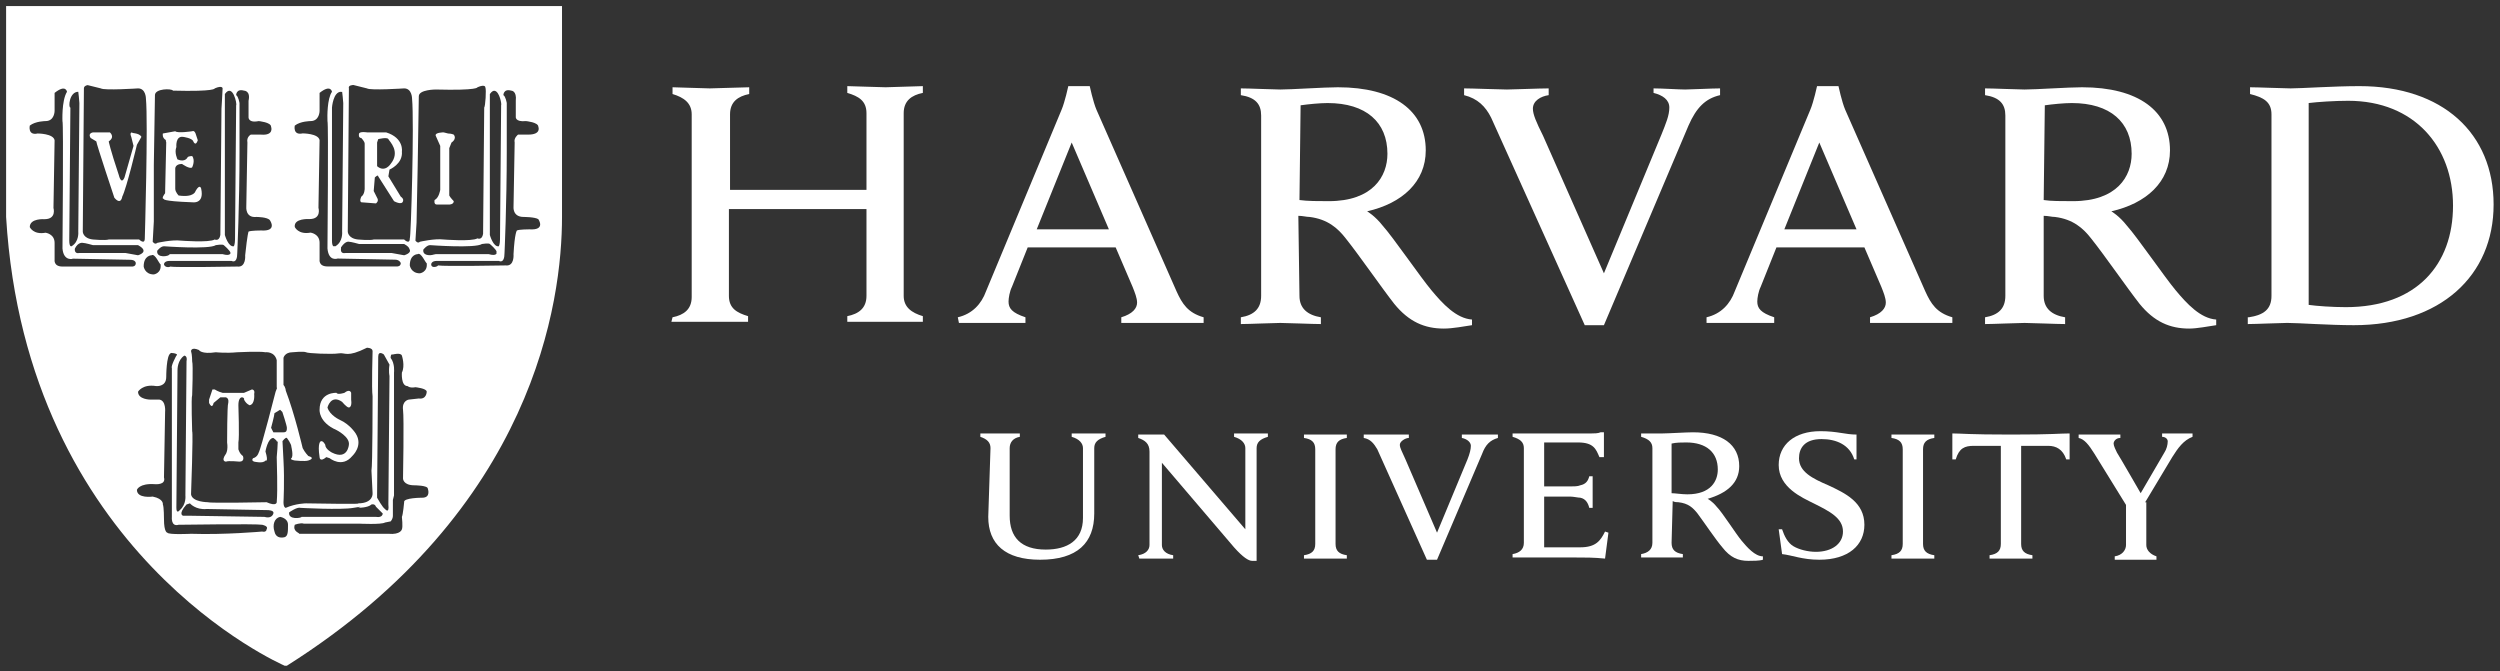
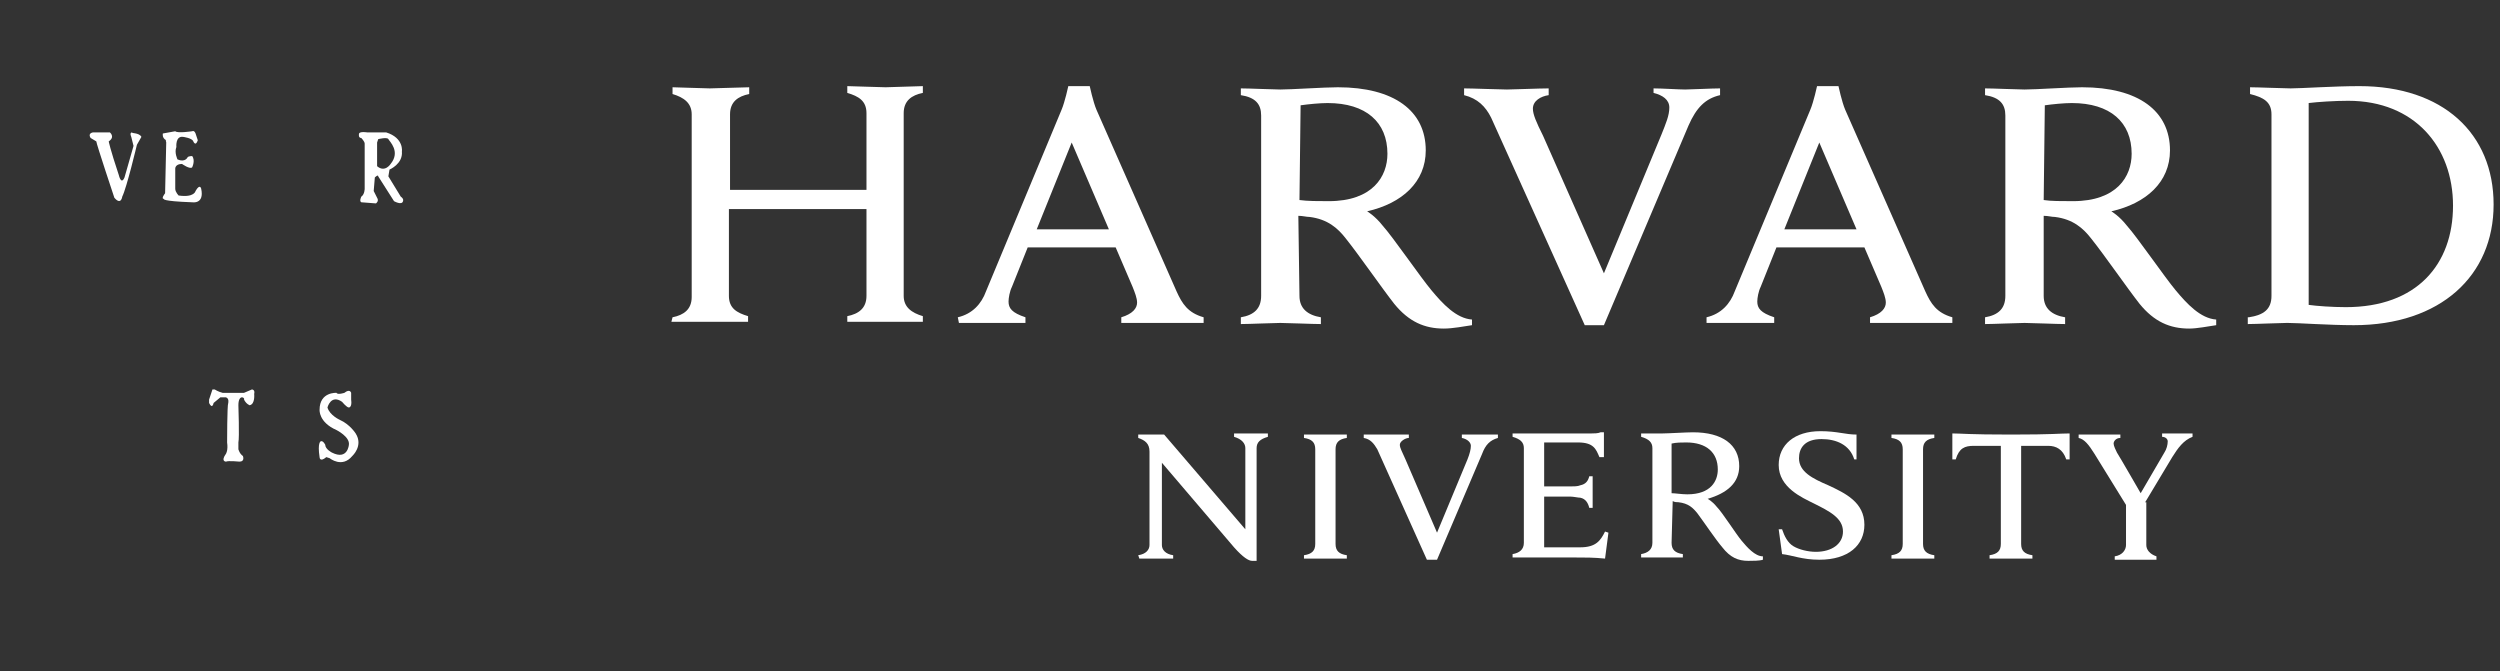
<svg xmlns="http://www.w3.org/2000/svg" width="149" height="40" viewBox="0 0 149 40" fill="none">
  <rect x="0" y="0" width="149" height="40" fill="#333333" stroke="none" />
-   <path d="M59.034 26.707C59.034 26.371 58.833 26.169 58.429 26.035V25.833H60.782V26.035C60.378 26.102 60.177 26.371 60.177 26.707V30.739C60.177 32.016 60.849 32.755 62.327 32.755C63.604 32.755 64.545 32.218 64.545 30.873V26.707C64.545 26.438 64.344 26.169 63.873 26.035V25.833H65.889V26.035C65.419 26.169 65.217 26.371 65.217 26.707V30.605C65.217 32.352 64.209 33.36 61.991 33.36C59.908 33.36 58.9 32.419 58.9 30.806L59.034 26.707Z" fill="white" />
  <path d="M67.838 33.091C68.308 33.024 68.51 32.755 68.51 32.486V26.908C68.51 26.438 68.241 26.236 67.838 26.102V25.9H69.383L74.222 31.546V26.707C74.222 26.438 74.02 26.169 73.55 26.035V25.833H75.566V26.035C75.096 26.169 74.894 26.371 74.894 26.707V33.427H74.625C74.424 33.427 74.088 33.226 73.55 32.621L69.249 27.58V32.486C69.249 32.755 69.451 33.024 69.921 33.091V33.293H67.905L67.838 33.091Z" fill="white" />
  <path d="M106.01 31.545H106.212C106.347 31.949 106.548 32.352 106.884 32.553C107.22 32.755 107.758 32.889 108.228 32.889C109.169 32.889 109.841 32.419 109.841 31.68C109.841 30.873 109.035 30.47 108.094 30C107.422 29.664 106.01 29.059 106.01 27.715C106.01 26.505 106.951 25.698 108.497 25.698C109.505 25.698 109.976 25.9 110.648 25.9V27.379H110.513C110.244 26.505 109.438 26.169 108.564 26.169C107.556 26.169 107.22 26.707 107.22 27.311C107.22 28.118 108.027 28.521 108.968 28.924C109.976 29.395 111.118 29.932 111.118 31.276C111.118 32.486 110.177 33.36 108.43 33.36C107.422 33.36 106.817 33.091 106.212 33.024L106.01 31.545Z" fill="white" />
  <path d="M126.777 30.201L124.828 27.043C124.492 26.505 124.223 26.169 123.887 26.102V25.9H126.374V26.102C126.105 26.102 125.971 26.303 125.971 26.438C125.971 26.572 126.105 26.841 126.172 26.976C126.307 27.177 127.584 29.395 127.584 29.395L128.995 26.976C129.129 26.774 129.197 26.505 129.197 26.303C129.197 26.169 129.062 26.035 128.861 26.035V25.833H130.675V26.035C130.138 26.236 129.802 26.707 129.466 27.244L127.651 30.269L126.777 30.201ZM127.92 29.933V32.486C127.92 32.755 128.121 33.024 128.525 33.158V33.36H126.038V33.158C126.508 33.091 126.71 32.755 126.71 32.486V30.067" fill="white" />
  <path d="M90.217 25.833H94.855C94.989 25.833 95.258 25.833 95.392 25.765H95.594V27.244H95.325C95.123 26.773 94.989 26.37 94.048 26.37H92.032V28.991H93.578C93.779 28.991 94.048 28.991 94.183 28.924C94.519 28.857 94.653 28.655 94.72 28.386H94.922V30.268H94.72C94.653 29.999 94.519 29.73 94.183 29.663C94.048 29.663 93.779 29.596 93.578 29.596H92.032V32.62H94.183C95.123 32.62 95.392 32.217 95.661 31.68L95.863 31.747L95.661 33.292C94.989 33.225 94.519 33.225 93.712 33.225H90.15V33.024C90.553 32.956 90.822 32.755 90.822 32.352V26.706C90.822 26.37 90.621 26.169 90.15 26.034V25.833H90.217Z" fill="white" />
  <path d="M78.389 26.774C78.389 26.371 78.188 26.169 77.717 26.102V25.9H80.271V26.102C79.801 26.169 79.599 26.371 79.599 26.774V32.419C79.599 32.822 79.801 33.024 80.271 33.091V33.293H77.717V33.091C78.188 33.024 78.389 32.822 78.389 32.419V26.774Z" fill="white" />
  <path d="M113.403 26.774C113.403 26.371 113.202 26.169 112.731 26.102V25.9H115.285V26.102C114.815 26.169 114.613 26.371 114.613 26.774V32.419C114.613 32.822 114.815 33.024 115.285 33.091V33.293H112.731V33.091C113.202 33.024 113.403 32.822 113.403 32.419V26.774Z" fill="white" />
  <path d="M119.855 25.9C117.301 25.9 116.898 25.833 116.36 25.833V27.379H116.562C116.763 26.707 117.099 26.572 117.637 26.572H119.25V32.419C119.25 32.822 119.048 33.024 118.578 33.091V33.293H121.132V33.091C120.661 33.024 120.46 32.822 120.46 32.419V26.572H122.073C122.543 26.572 122.946 26.774 123.148 27.379H123.349V25.833C122.745 25.833 122.409 25.9 119.855 25.9Z" fill="white" />
  <path d="M99.626 32.352C99.626 32.755 99.827 32.956 100.298 33.024V33.225H97.811V33.024C98.215 32.956 98.483 32.755 98.483 32.352V26.706C98.483 26.37 98.282 26.169 97.811 26.034V25.833H99.088C99.424 25.833 100.499 25.765 100.903 25.765C102.65 25.765 103.658 26.505 103.658 27.782C103.658 28.79 102.919 29.395 101.776 29.73C101.776 29.73 102.045 29.865 102.314 30.201C102.65 30.537 103.457 31.814 103.793 32.217C104.129 32.62 104.599 33.158 105.069 33.158V33.36C104.868 33.427 104.465 33.427 104.196 33.427C103.591 33.427 103.121 33.225 102.65 32.62C102.247 32.15 101.575 31.142 101.172 30.604C100.903 30.268 100.634 29.999 100.029 29.932C99.895 29.932 99.827 29.932 99.693 29.865L99.626 32.352ZM99.626 29.395C99.827 29.395 100.231 29.462 100.567 29.462C101.978 29.462 102.381 28.655 102.381 27.983C102.381 26.975 101.709 26.37 100.499 26.37C100.231 26.37 99.895 26.37 99.626 26.437V29.395Z" fill="white" />
  <path d="M82.085 26.774C81.884 26.438 81.682 26.169 81.279 26.102V25.9H83.967V26.102C83.766 26.102 83.43 26.303 83.43 26.505C83.43 26.707 83.564 26.908 83.766 27.379L85.647 31.747L87.462 27.379C87.596 27.043 87.664 26.774 87.664 26.572C87.664 26.371 87.462 26.169 87.126 26.102V25.9H89.276V26.102C88.806 26.236 88.537 26.505 88.336 27.043L85.647 33.36H85.043L82.085 26.774Z" fill="white" />
  <path d="M88.873 7.015C88.537 6.343 88.067 5.873 87.26 5.671V5.268C87.731 5.268 89.411 5.335 89.814 5.335C90.15 5.335 91.763 5.268 92.301 5.268V5.671C91.831 5.738 91.36 6.007 91.36 6.478C91.36 6.814 91.562 7.284 91.965 8.09L95.594 16.29L99.021 8.023C99.29 7.351 99.492 6.881 99.492 6.41C99.492 5.94 99.089 5.671 98.551 5.537V5.268C99.021 5.268 100.097 5.335 100.433 5.335C100.769 5.335 102.046 5.268 102.516 5.268V5.671C101.642 5.873 101.105 6.41 100.634 7.486L95.594 19.381H94.451L88.873 7.015Z" fill="white" />
  <path d="M40.083 18.91C40.755 18.776 41.225 18.44 41.225 17.701V6.813C41.225 6.141 40.755 5.805 40.083 5.604V5.201C40.419 5.201 41.897 5.268 42.3 5.268C42.704 5.268 44.249 5.201 44.653 5.201V5.604C43.98 5.738 43.51 6.074 43.51 6.813V11.316H51.642V6.746C51.642 6.007 51.172 5.738 50.499 5.537V5.133C50.835 5.133 52.381 5.201 52.784 5.201C53.12 5.201 54.666 5.133 55.002 5.133V5.537C54.33 5.671 53.86 6.007 53.86 6.746V17.634C53.86 18.306 54.33 18.642 55.002 18.843V19.179H50.499V18.843C51.172 18.709 51.642 18.373 51.642 17.634V12.459H43.443V17.634C43.443 18.373 43.913 18.642 44.585 18.843V19.179H40.015L40.083 18.91Z" fill="white" />
  <path d="M134.035 18.91C134.909 18.776 135.38 18.44 135.38 17.634V6.813C135.38 6.074 134.909 5.805 134.103 5.604V5.201C134.573 5.201 136.119 5.268 136.522 5.268C137.194 5.268 139.076 5.133 140.622 5.133C145.595 5.133 148.619 7.956 148.619 12.19C148.619 16.424 145.46 19.381 140.286 19.381C138.807 19.381 136.993 19.246 136.32 19.246C135.917 19.246 134.439 19.314 133.968 19.314V18.91H134.035ZM137.597 18.171C138.068 18.238 139.009 18.306 139.815 18.306C144.049 18.306 146.2 15.752 146.2 12.257C146.2 8.762 143.915 6.007 139.95 6.007C139.143 6.007 138.135 6.074 137.597 6.141V18.171Z" fill="white" />
  <path d="M77.448 17.634C77.448 18.373 77.919 18.776 78.725 18.911V19.314C78.255 19.314 76.709 19.247 76.306 19.247C75.903 19.247 74.424 19.314 73.954 19.314V18.911C74.76 18.776 75.164 18.373 75.164 17.634V6.881C75.164 6.209 74.828 5.806 73.954 5.671V5.268C74.424 5.268 75.903 5.335 76.306 5.335C76.978 5.335 78.927 5.201 79.734 5.201C83.094 5.201 84.975 6.612 84.975 8.965C84.975 10.846 83.564 12.123 81.481 12.594C81.481 12.594 81.951 12.863 82.422 13.467C83.027 14.139 84.639 16.492 85.312 17.298C85.984 18.105 86.79 18.978 87.731 19.045V19.381C87.26 19.449 86.588 19.583 86.051 19.583C84.908 19.583 83.968 19.18 83.094 18.105C82.355 17.164 81.01 15.215 80.204 14.207C79.734 13.602 79.129 13.064 78.053 12.93C77.852 12.93 77.65 12.863 77.381 12.863L77.448 17.634ZM77.448 11.922C77.919 11.989 78.591 11.989 79.196 11.989C81.817 11.989 82.691 10.51 82.691 9.166C82.691 7.284 81.414 6.142 79.129 6.142C78.658 6.142 77.986 6.209 77.516 6.276L77.448 11.922Z" fill="white" />
  <path d="M121.804 17.634C121.804 18.373 122.274 18.776 123.081 18.911V19.314C122.61 19.314 121.065 19.247 120.662 19.247C120.258 19.247 118.78 19.314 118.309 19.314V18.911C119.116 18.776 119.519 18.373 119.519 17.634V6.881C119.519 6.209 119.183 5.806 118.309 5.671V5.268C118.78 5.268 120.258 5.335 120.662 5.335C121.334 5.335 123.283 5.201 124.089 5.201C127.449 5.201 129.331 6.612 129.331 8.965C129.331 10.846 127.92 12.123 125.836 12.594C125.836 12.594 126.307 12.863 126.777 13.467C127.382 14.139 128.995 16.492 129.667 17.298C130.339 18.105 131.146 18.978 132.086 19.045V19.381C131.616 19.449 130.944 19.583 130.474 19.583C129.331 19.583 128.39 19.18 127.516 18.105C126.777 17.164 125.433 15.215 124.627 14.207C124.156 13.602 123.551 13.064 122.476 12.93C122.274 12.93 122.073 12.863 121.804 12.863V17.634ZM121.804 11.922C122.207 11.989 122.879 11.989 123.551 11.989C126.172 11.989 127.046 10.51 127.046 9.166C127.046 7.284 125.769 6.142 123.484 6.142C123.014 6.142 122.342 6.209 121.871 6.276L121.804 11.922Z" fill="white" />
  <path d="M57.085 18.91C57.958 18.709 58.496 18.104 58.765 17.365L63.268 6.545C63.469 6.074 63.671 5.133 63.671 5.133H64.948C64.948 5.133 65.149 6.074 65.351 6.545L70.123 17.365C70.459 18.104 70.795 18.642 71.736 18.91V19.246H66.829V18.91C67.502 18.709 67.77 18.373 67.77 18.037C67.77 17.768 67.636 17.432 67.502 17.096L66.493 14.744H61.251L60.311 17.096C60.176 17.365 60.109 17.768 60.109 17.97C60.109 18.373 60.311 18.642 61.117 18.91V19.246H57.152L57.085 18.91ZM66.09 13.668L63.873 8.494L61.789 13.668H66.09Z" fill="white" />
  <path d="M101.71 18.91C102.583 18.709 103.121 18.104 103.39 17.365L107.893 6.545C108.094 6.074 108.296 5.133 108.296 5.133H109.573C109.573 5.133 109.774 6.074 109.976 6.545L114.748 17.365C115.084 18.104 115.42 18.642 116.36 18.91V19.246H111.454V18.91C112.127 18.709 112.395 18.373 112.395 18.037C112.395 17.768 112.261 17.432 112.127 17.096L111.118 14.744H105.876L104.936 17.096C104.801 17.365 104.734 17.768 104.734 17.97C104.734 18.373 104.936 18.642 105.742 18.91V19.246H101.71V18.91ZM110.648 13.668L108.43 8.494L106.347 13.668H110.648Z" fill="white" />
-   <path d="M26.036 12.191H26.776C26.776 12.191 27.044 12.191 27.044 11.989C27.044 11.989 26.843 11.787 26.776 11.653V8.83L26.91 8.494C26.91 8.494 27.246 8.293 27.044 8.024C27.044 8.024 26.91 7.957 26.708 7.957L26.439 7.889C26.439 7.889 25.902 7.889 25.969 8.091L26.238 8.696V11.317C26.238 11.317 26.171 11.787 25.902 11.922C25.902 11.922 25.835 12.191 26.036 12.191Z" fill="white" />
  <path d="M15.014 23.212L14.544 23.413H13.267C12.998 23.346 12.797 23.212 12.797 23.212H12.662L12.461 23.817V24.018C12.662 24.422 12.729 24.018 12.729 24.018L13.133 23.682H13.469C13.67 23.75 13.603 24.018 13.603 24.018C13.536 24.153 13.536 26.371 13.536 26.371C13.603 26.841 13.469 27.043 13.469 27.043C13.133 27.513 13.469 27.513 13.469 27.513C13.603 27.446 14.275 27.513 14.275 27.513C14.611 27.513 14.477 27.177 14.477 27.177C14.275 27.043 14.208 26.774 14.208 26.774V26.371C14.275 26.102 14.208 24.153 14.208 24.153C14.208 23.481 14.611 23.682 14.544 23.817C14.678 24.086 14.88 24.153 14.88 24.153C15.216 24.086 15.149 23.481 15.149 23.481C15.216 23.212 15.014 23.212 15.014 23.212Z" fill="white" />
  <path d="M5.74 8.427C5.74 8.561 6.816 11.787 6.816 11.787C7.219 12.258 7.286 11.72 7.286 11.72C7.555 11.182 8.16 8.629 8.16 8.629L8.428 8.158C8.294 7.889 7.756 7.957 7.891 7.889C7.689 7.889 7.824 8.158 7.824 8.158L7.958 8.696L7.42 10.578C7.219 11.048 7.084 10.443 7.084 10.443C6.547 8.83 6.48 8.427 6.48 8.427C6.883 8.158 6.547 7.889 6.547 7.889H5.539C5.203 7.957 5.404 8.225 5.404 8.225L5.74 8.427Z" fill="white" />
  <path d="M19.786 26.975C19.786 26.975 19.383 26.774 19.383 26.505C19.383 26.505 19.249 26.236 19.114 26.303C19.114 26.303 18.913 26.37 19.047 27.244C19.047 27.244 19.047 27.58 19.45 27.244L19.652 27.311C19.652 27.311 20.391 27.916 20.996 27.177C20.996 27.177 21.668 26.572 21.198 25.833C21.198 25.833 20.861 25.295 20.257 25.026C20.257 25.026 19.652 24.757 19.517 24.287C19.517 24.287 19.719 23.48 20.391 23.951C20.391 23.951 20.66 24.287 20.794 24.287C20.794 24.287 20.996 24.287 20.929 23.817V23.413C20.929 23.413 20.861 23.145 20.526 23.413C20.526 23.413 20.122 23.548 20.055 23.413C20.055 23.413 19.047 23.346 19.047 24.421C19.047 24.421 18.98 25.161 20.055 25.631C20.055 25.631 20.861 26.034 20.794 26.505C20.794 26.505 20.727 27.446 19.786 26.975Z" fill="white" />
-   <path d="M0.364 0.362V12.93C1.574 33.024 16.829 39.61 16.964 39.677H17.098C31.883 30.336 33.496 17.903 33.496 12.93V0.362H0.364ZM29.195 5.604C29.316 5.436 29.417 5.389 29.497 5.416C29.773 5.483 29.914 6.222 29.867 6.276L29.8 14.274C29.8 14.542 29.733 14.677 29.733 14.677C29.397 14.744 29.195 14.005 29.195 14.005V5.604ZM24.827 13.265L24.894 9.905C24.894 9.771 24.961 5.738 24.961 5.738C24.961 5.335 25.969 5.335 25.969 5.335C28.523 5.402 28.456 5.201 28.456 5.201C28.926 4.999 28.926 5.201 28.926 5.201C28.994 5.335 28.926 6.343 28.859 6.411C28.859 6.545 28.792 13.938 28.792 13.938C28.725 14.341 28.456 14.206 28.456 14.206C28.12 14.408 26.44 14.274 26.44 14.274C25.902 14.206 25.028 14.408 25.028 14.408C24.894 14.542 24.76 14.341 24.76 14.341L24.827 13.265ZM25.432 15.685C25.499 16.223 25.028 16.29 25.028 16.29C24.491 16.29 24.424 15.819 24.424 15.819C24.424 15.147 24.894 15.147 24.894 15.147C25.096 15.013 25.364 15.685 25.432 15.685ZM20.794 5.268C20.727 5.066 21.063 5.066 21.063 5.066L21.87 5.268C22.071 5.402 24.087 5.268 24.087 5.268C24.558 5.268 24.558 5.873 24.558 5.873C24.692 7.284 24.491 14.206 24.424 14.206C24.424 14.61 24.087 14.274 24.087 14.274H22.273C22.071 14.341 21.332 14.274 21.332 14.274C20.727 14.206 20.727 13.803 20.727 13.803L20.794 5.268ZM20.794 14.408C20.929 14.408 21.399 14.542 21.399 14.542H24.087C24.309 14.663 24.39 14.764 24.403 14.845C24.565 15.087 24.087 15.214 24.087 15.214L23.348 15.08H20.593C20.277 15.14 20.317 14.865 20.324 14.825C20.324 14.778 20.324 14.744 20.324 14.744C20.593 14.341 20.794 14.408 20.794 14.408ZM20.324 5.47C20.324 5.47 20.324 5.476 20.324 5.483C20.344 5.483 20.364 5.47 20.391 5.47C20.391 5.47 20.458 6.007 20.458 6.142C20.458 6.276 20.391 13.803 20.391 13.803C20.391 13.803 20.458 14.408 19.988 14.677C19.988 14.677 19.961 14.69 19.934 14.67C19.934 14.67 19.927 14.67 19.921 14.677C19.921 14.677 19.786 14.744 19.786 14.341V6.411C19.786 6.411 19.854 5.47 20.324 5.47ZM17.569 7.486C17.905 7.217 18.509 7.217 18.509 7.217C19.047 7.217 19.047 6.612 19.047 6.612V5.537C19.719 4.999 19.786 5.47 19.786 5.47C19.497 5.88 19.504 6.935 19.517 7.21C19.585 7.345 19.517 14.805 19.517 14.805C19.585 15.611 20.122 15.409 20.122 15.409L23.55 15.477C23.819 15.477 23.886 15.678 23.886 15.678C23.886 15.88 23.684 15.88 23.684 15.88H19.517C18.98 15.88 19.047 15.477 19.047 15.477V14.469C19.047 13.931 18.509 13.864 18.509 13.864C17.77 13.998 17.569 13.528 17.569 13.528C17.501 12.99 18.442 13.057 18.442 13.057C19.181 13.057 18.98 12.385 18.98 12.385L19.047 8.353C18.98 7.95 18.039 7.95 18.039 7.95C17.434 8.084 17.569 7.479 17.569 7.479V7.486ZM23.214 22.405L23.147 30.067C23.214 30.672 22.945 30.336 22.945 30.336C22.811 30.268 22.475 29.664 22.475 29.664V29.462L22.542 21.263C22.542 20.86 22.878 21.128 22.878 21.128L23.214 21.733C23.147 22.137 23.214 22.405 23.214 22.405ZM16.896 21.33C16.896 21.33 16.964 20.994 17.434 20.994C17.434 20.994 18.106 20.927 18.241 20.994C18.308 21.061 19.786 21.128 20.19 21.061C20.593 20.994 20.66 21.33 21.87 20.725C21.87 20.725 22.206 20.725 22.206 20.927C22.206 20.927 22.139 23.212 22.206 23.615C22.206 23.615 22.206 27.782 22.139 28.051L22.206 29.395C22.206 29.395 22.273 30 21.332 30C21.332 30 21.937 30.067 18.241 30C18.241 30 17.636 30 17.031 30.268C17.031 30.268 16.896 30.268 16.896 29.932C16.896 29.932 16.964 28.655 16.896 27.446L16.836 26.29C16.836 26.29 17.031 26.035 17.098 26.102C17.098 26.102 17.367 26.438 17.367 26.639C17.367 26.639 17.501 27.177 17.367 27.311C17.367 27.311 17.233 27.379 17.569 27.446C17.569 27.446 18.173 27.513 18.375 27.446C18.375 27.446 18.846 27.311 18.375 27.177C18.375 27.177 18.173 26.975 18.039 26.707C18.039 26.707 17.569 24.69 17.031 23.279C17.031 23.279 17.024 23.084 16.896 22.943V21.33ZM16.829 24.556C16.829 24.556 17.098 25.363 17.098 25.497C17.098 25.631 17.098 25.766 16.896 25.766H16.292L16.157 25.497C16.157 25.497 16.359 24.758 16.359 24.623L16.695 24.422L16.829 24.556ZM16.493 21.465V23.078L16.507 23.138C16.48 23.205 16.453 23.272 16.426 23.346C16.426 23.346 15.552 26.774 15.418 26.975C15.418 26.975 15.351 27.244 15.082 27.311C15.082 27.311 14.948 27.446 15.149 27.513C15.149 27.513 15.687 27.647 15.821 27.446C15.821 27.446 16.023 27.58 15.821 26.908C15.821 26.908 15.956 26.102 16.292 26.102C16.292 26.102 16.493 26.236 16.493 26.303C16.507 26.317 16.527 26.317 16.554 26.323C16.547 26.559 16.527 26.895 16.493 27.244C16.493 27.58 16.561 29.126 16.493 29.932C16.493 29.932 16.493 30.201 15.889 29.932C15.889 29.932 12.528 30 12.394 29.932C12.394 29.932 11.453 29.932 11.386 29.462C11.386 29.462 11.52 25.833 11.453 25.698C11.453 25.698 11.386 23.682 11.453 23.548C11.453 23.548 11.52 21.733 11.453 21.532C11.453 21.532 11.453 21.128 11.386 20.927C11.386 20.927 11.386 20.658 11.856 20.86C11.856 20.86 11.991 21.128 12.864 20.994C12.864 20.994 13.469 21.061 14.141 20.994C14.141 20.994 15.485 20.927 15.821 20.994C15.821 20.994 16.359 20.927 16.493 21.465ZM14.544 5.402C14.544 5.402 14.948 5.402 14.813 6.007V6.948C14.813 6.948 14.746 7.351 15.418 7.217C15.418 7.217 16.157 7.284 16.157 7.553C16.157 7.553 16.359 8.091 15.552 8.023H14.948C14.948 8.023 14.679 8.158 14.746 8.494L14.679 12.325C14.679 12.325 14.612 12.997 15.284 12.93C15.284 12.93 15.956 12.93 16.09 13.131C16.09 13.131 16.561 13.803 15.552 13.736C15.552 13.736 14.948 13.736 14.813 13.803C14.813 13.803 14.746 13.938 14.612 15.214C14.612 15.214 14.679 15.954 14.141 15.886C14.141 15.886 10.445 15.954 10.109 15.886C10.243 15.886 9.84 16.021 9.773 15.752C9.773 15.752 9.773 15.55 10.109 15.55H13.805C13.805 15.55 14.141 15.752 14.141 15.08C14.141 15.08 14.275 12.19 14.275 9.032V6.142C14.275 6.142 14.208 5.738 14.074 5.671C14.074 5.671 14.074 5.268 14.544 5.402ZM10.714 30.403C10.714 30.403 10.512 30.672 10.512 30.268L10.579 22.069C10.579 22.002 10.579 21.465 10.982 21.196C10.982 21.196 11.184 21.196 11.117 21.532L11.05 29.529C11.05 29.529 11.117 30.067 10.714 30.403ZM13.402 5.604C13.872 4.932 14.141 6.209 14.074 6.276L14.007 14.274C14.007 14.542 13.94 14.677 13.94 14.677C13.604 14.744 13.402 14.005 13.402 14.005V5.604ZM13.738 15.08C13.738 15.08 13.738 15.282 13.267 15.147H10.109C10.109 15.282 9.302 15.416 9.37 14.946C9.37 14.946 9.571 14.677 9.773 14.677C9.773 14.677 12.461 14.878 12.864 14.61C12.864 14.61 13.267 14.542 13.335 14.61C13.335 14.61 13.738 14.946 13.738 15.08ZM9.168 13.198V9.838C9.168 9.704 9.235 5.671 9.235 5.671C9.235 5.268 10.243 5.268 10.31 5.402C12.864 5.47 12.797 5.268 12.797 5.268C13.267 5.066 13.267 5.268 13.267 5.268C13.267 5.402 13.2 6.478 13.2 6.478C13.2 6.612 13.133 14.005 13.133 14.005C13.066 14.408 12.797 14.274 12.797 14.274C12.461 14.475 10.781 14.341 10.781 14.341C10.243 14.274 9.37 14.475 9.37 14.475C9.235 14.61 9.101 14.408 9.101 14.408L9.168 13.198ZM9.571 15.752C9.638 16.29 9.168 16.357 9.168 16.357C8.63 16.357 8.563 15.886 8.563 15.886C8.563 15.214 9.034 15.214 9.034 15.214C9.235 15.08 9.504 15.752 9.571 15.752ZM5.001 5.268C5.001 5.12 5.176 5.08 5.223 5.073H5.203C5.243 5.073 5.236 5.073 5.223 5.073L6.009 5.268C6.211 5.402 8.227 5.268 8.227 5.268C8.697 5.268 8.697 5.873 8.697 5.873C8.832 7.284 8.63 14.206 8.63 14.206C8.63 14.61 8.294 14.274 8.294 14.274H6.48C6.278 14.341 5.539 14.274 5.539 14.274C4.934 14.206 4.934 13.803 4.934 13.803L5.001 5.268ZM4.934 14.475C5.068 14.475 5.539 14.61 5.539 14.61H8.227C8.966 15.013 8.227 15.214 8.227 15.214L7.488 15.08H4.732C4.396 15.147 4.464 14.811 4.464 14.811C4.665 14.408 4.934 14.475 4.934 14.475ZM4.665 5.47C4.665 5.47 4.732 6.007 4.732 6.142C4.732 6.276 4.665 13.803 4.665 13.803C4.665 13.803 4.732 14.408 4.262 14.677C4.262 14.677 4.128 14.744 4.128 14.341L4.195 6.411C4.06 6.411 4.128 5.47 4.665 5.47ZM7.891 15.886H3.724C3.187 15.886 3.254 15.483 3.254 15.483V14.475C3.254 13.938 2.716 13.87 2.716 13.87C1.977 14.005 1.775 13.534 1.775 13.534C1.775 12.997 2.649 13.064 2.649 13.064C3.388 13.064 3.187 12.392 3.187 12.392L3.254 8.36C3.187 7.956 2.246 7.956 2.246 7.956C1.641 8.091 1.775 7.486 1.775 7.486C2.111 7.217 2.716 7.217 2.716 7.217C3.254 7.217 3.254 6.612 3.254 6.612V5.537C3.926 4.999 3.993 5.47 3.993 5.47C3.657 6.007 3.724 7.284 3.724 7.284V7.217C3.791 7.351 3.724 14.811 3.724 14.811C3.791 15.618 4.396 15.416 4.329 15.416L7.757 15.483C8.093 15.483 8.093 15.685 8.093 15.685C8.093 15.886 7.891 15.886 7.891 15.886ZM15.889 31.545C15.889 31.545 15.889 31.747 15.62 31.68C15.62 31.68 13.402 31.881 11.386 31.814C11.386 31.814 10.042 31.881 9.974 31.747C9.974 31.747 9.773 31.747 9.773 30.941C9.773 30.941 9.773 30.201 9.706 30.067C9.706 30.067 9.773 29.731 9.101 29.596C9.101 29.596 8.16 29.731 8.16 29.193C8.16 29.193 8.294 28.79 9.235 28.857C9.235 28.857 9.907 28.924 9.773 28.454L9.84 24.556C9.84 24.556 9.907 23.884 9.504 23.817H8.966C8.966 23.817 8.227 23.817 8.227 23.346C8.227 23.346 8.496 22.876 9.302 23.01C9.302 23.01 9.907 23.078 9.907 22.473C9.907 22.473 9.907 21.128 10.176 21.061C10.042 20.994 10.714 21.061 10.512 21.196C10.512 21.196 10.176 21.801 10.243 21.935V30.806C10.243 30.806 10.176 31.411 10.646 31.276C10.646 31.276 15.284 31.209 15.62 31.276C15.62 31.276 16.023 31.344 15.889 31.545ZM16.292 30.605C16.292 30.605 16.224 30.941 15.754 30.806L11.386 30.739H10.915C10.915 30.739 10.579 30.672 11.117 30.067L11.319 30C11.319 30 11.655 30.403 12.327 30.336L15.956 30.403C15.956 30.403 16.359 30.403 16.292 30.605ZM16.964 32.016C16.695 32.083 16.426 32.016 16.359 31.68C16.224 31.276 16.359 30.873 16.695 30.806C16.695 30.806 17.165 30.873 17.165 31.276C17.165 31.68 17.165 31.949 16.964 32.016ZM17.233 30.537C17.233 30.537 17.703 30.201 17.905 30.268C17.905 30.268 20.324 30.403 21.063 30.268C21.802 30.134 21.332 30.268 21.332 30.268C21.332 30.268 21.937 30.268 22.139 30.067C22.139 30.067 22.34 30 22.407 30.201L22.811 30.605C22.811 30.605 22.811 30.873 22.407 30.806H17.972C17.972 30.873 17.165 31.008 17.233 30.537ZM25.163 29.664C25.163 29.664 24.02 29.664 24.087 29.932C24.087 29.932 24.02 30.672 23.953 30.806C23.953 30.806 24.02 31.411 23.953 31.545C23.953 31.545 23.886 31.881 23.147 31.814H17.837C17.837 31.747 17.434 31.68 17.569 31.276C17.569 31.276 17.905 31.142 18.106 31.209H21.399C21.399 31.209 22.743 31.276 22.945 31.142L23.281 31.075C23.281 31.075 23.416 30.941 23.416 30.739V29.798L23.483 29.529V22.204C23.483 22.204 23.55 21.666 23.281 21.33C23.281 21.33 23.281 21.128 23.348 21.128H23.416C23.416 21.128 23.886 20.994 23.953 21.196C23.953 21.196 24.155 21.801 23.953 22.204C23.953 22.204 23.886 23.01 24.289 23.01C24.289 23.01 24.424 23.145 24.76 23.078C24.76 23.078 25.432 23.145 25.432 23.346C25.432 23.346 25.432 23.817 24.961 23.75L24.356 23.817C24.356 23.817 23.953 23.884 24.02 24.422C24.087 24.892 24.02 28.521 24.02 28.521C24.02 28.521 24.02 28.924 24.692 28.924C24.692 28.924 25.499 28.924 25.499 29.126C25.499 29.126 25.7 29.664 25.163 29.664ZM25.23 14.878C25.23 14.878 25.432 14.61 25.633 14.61C25.633 14.61 28.322 14.811 28.725 14.542C28.725 14.542 29.128 14.475 29.195 14.542C29.195 14.542 29.598 14.878 29.598 15.013C29.598 15.013 29.598 15.033 29.585 15.053C29.585 15.06 29.598 15.073 29.598 15.08C29.598 15.08 29.598 15.282 29.128 15.147H25.969C25.969 15.147 25.916 15.161 25.842 15.174C25.62 15.248 25.176 15.235 25.23 14.878ZM31.547 13.669C31.547 13.669 30.942 13.669 30.808 13.736C30.808 13.736 30.674 13.87 30.606 15.147C30.606 15.147 30.674 15.886 30.136 15.819C30.136 15.819 26.44 15.886 26.104 15.819C26.104 15.886 25.7 16.021 25.7 15.752C25.7 15.752 25.7 15.55 26.037 15.55H29.733C29.733 15.55 30.069 15.752 30.069 15.08C30.069 15.08 30.203 12.19 30.203 9.032V6.142C30.203 6.142 30.136 5.738 30.002 5.671C30.002 5.671 30.002 5.268 30.472 5.402C30.472 5.402 30.808 5.402 30.741 6.007V6.948C30.741 6.948 30.674 7.284 31.346 7.217C31.346 7.217 32.085 7.284 32.085 7.553C32.085 7.553 32.287 8.023 31.48 8.023H30.875C30.875 8.023 30.606 8.225 30.674 8.494L30.606 12.325C30.606 12.325 30.539 12.93 31.211 12.93C31.211 12.93 31.883 12.93 32.085 13.064C32.085 13.064 32.555 13.736 31.547 13.669Z" fill="white" />
  <path d="M21.534 8.225C21.534 8.225 21.735 8.427 21.735 8.561V11.249C21.735 11.249 21.735 11.585 21.534 11.72C21.534 11.72 21.399 11.989 21.534 12.056L22.407 12.123C22.407 12.123 22.609 11.989 22.475 11.787L22.273 11.384L22.34 10.577C22.34 10.577 22.542 10.376 22.542 10.51L23.483 11.989C23.483 11.989 23.953 12.257 24.02 11.989C24.02 11.989 24.088 11.854 23.886 11.72L23.147 10.51L23.214 10.107C23.214 10.107 24.02 9.771 23.953 9.031C23.953 9.031 24.088 8.225 23.012 7.889H21.87C21.87 7.889 21.467 7.822 21.399 7.956C21.399 7.956 21.332 8.225 21.534 8.225ZM22.475 8.494L22.542 8.292C22.542 8.292 23.08 8.158 23.147 8.292C23.214 8.427 23.886 9.031 23.281 9.771C23.281 9.771 22.945 10.308 22.475 9.905V8.494Z" fill="white" />
  <path d="M9.773 11.854C9.773 11.854 9.571 11.988 11.453 12.056C11.453 12.056 12.192 12.19 11.991 11.249C11.991 11.249 11.924 10.913 11.655 11.383C11.655 11.383 11.588 11.787 10.647 11.652C10.647 11.652 10.445 11.451 10.445 11.249V10.039C10.445 10.039 10.445 9.771 10.848 9.771C10.848 9.771 11.319 10.107 11.453 9.972C11.453 9.972 11.655 9.569 11.453 9.3C11.453 9.3 11.252 9.3 11.184 9.367C11.184 9.367 11.05 9.703 10.579 9.502C10.579 9.502 10.378 9.098 10.512 8.762C10.512 8.762 10.445 8.09 10.915 8.158C10.915 8.158 11.453 8.225 11.52 8.426C11.52 8.426 11.655 8.762 11.789 8.359L11.655 7.956C11.655 7.956 11.588 7.754 11.453 7.822C11.453 7.822 10.579 7.956 10.445 7.822L9.706 7.956C9.706 7.956 9.639 8.225 9.907 8.359C9.84 8.359 9.907 8.426 9.907 8.494L9.84 11.518C9.84 11.518 9.571 11.854 9.773 11.854Z" fill="white" />
</svg>